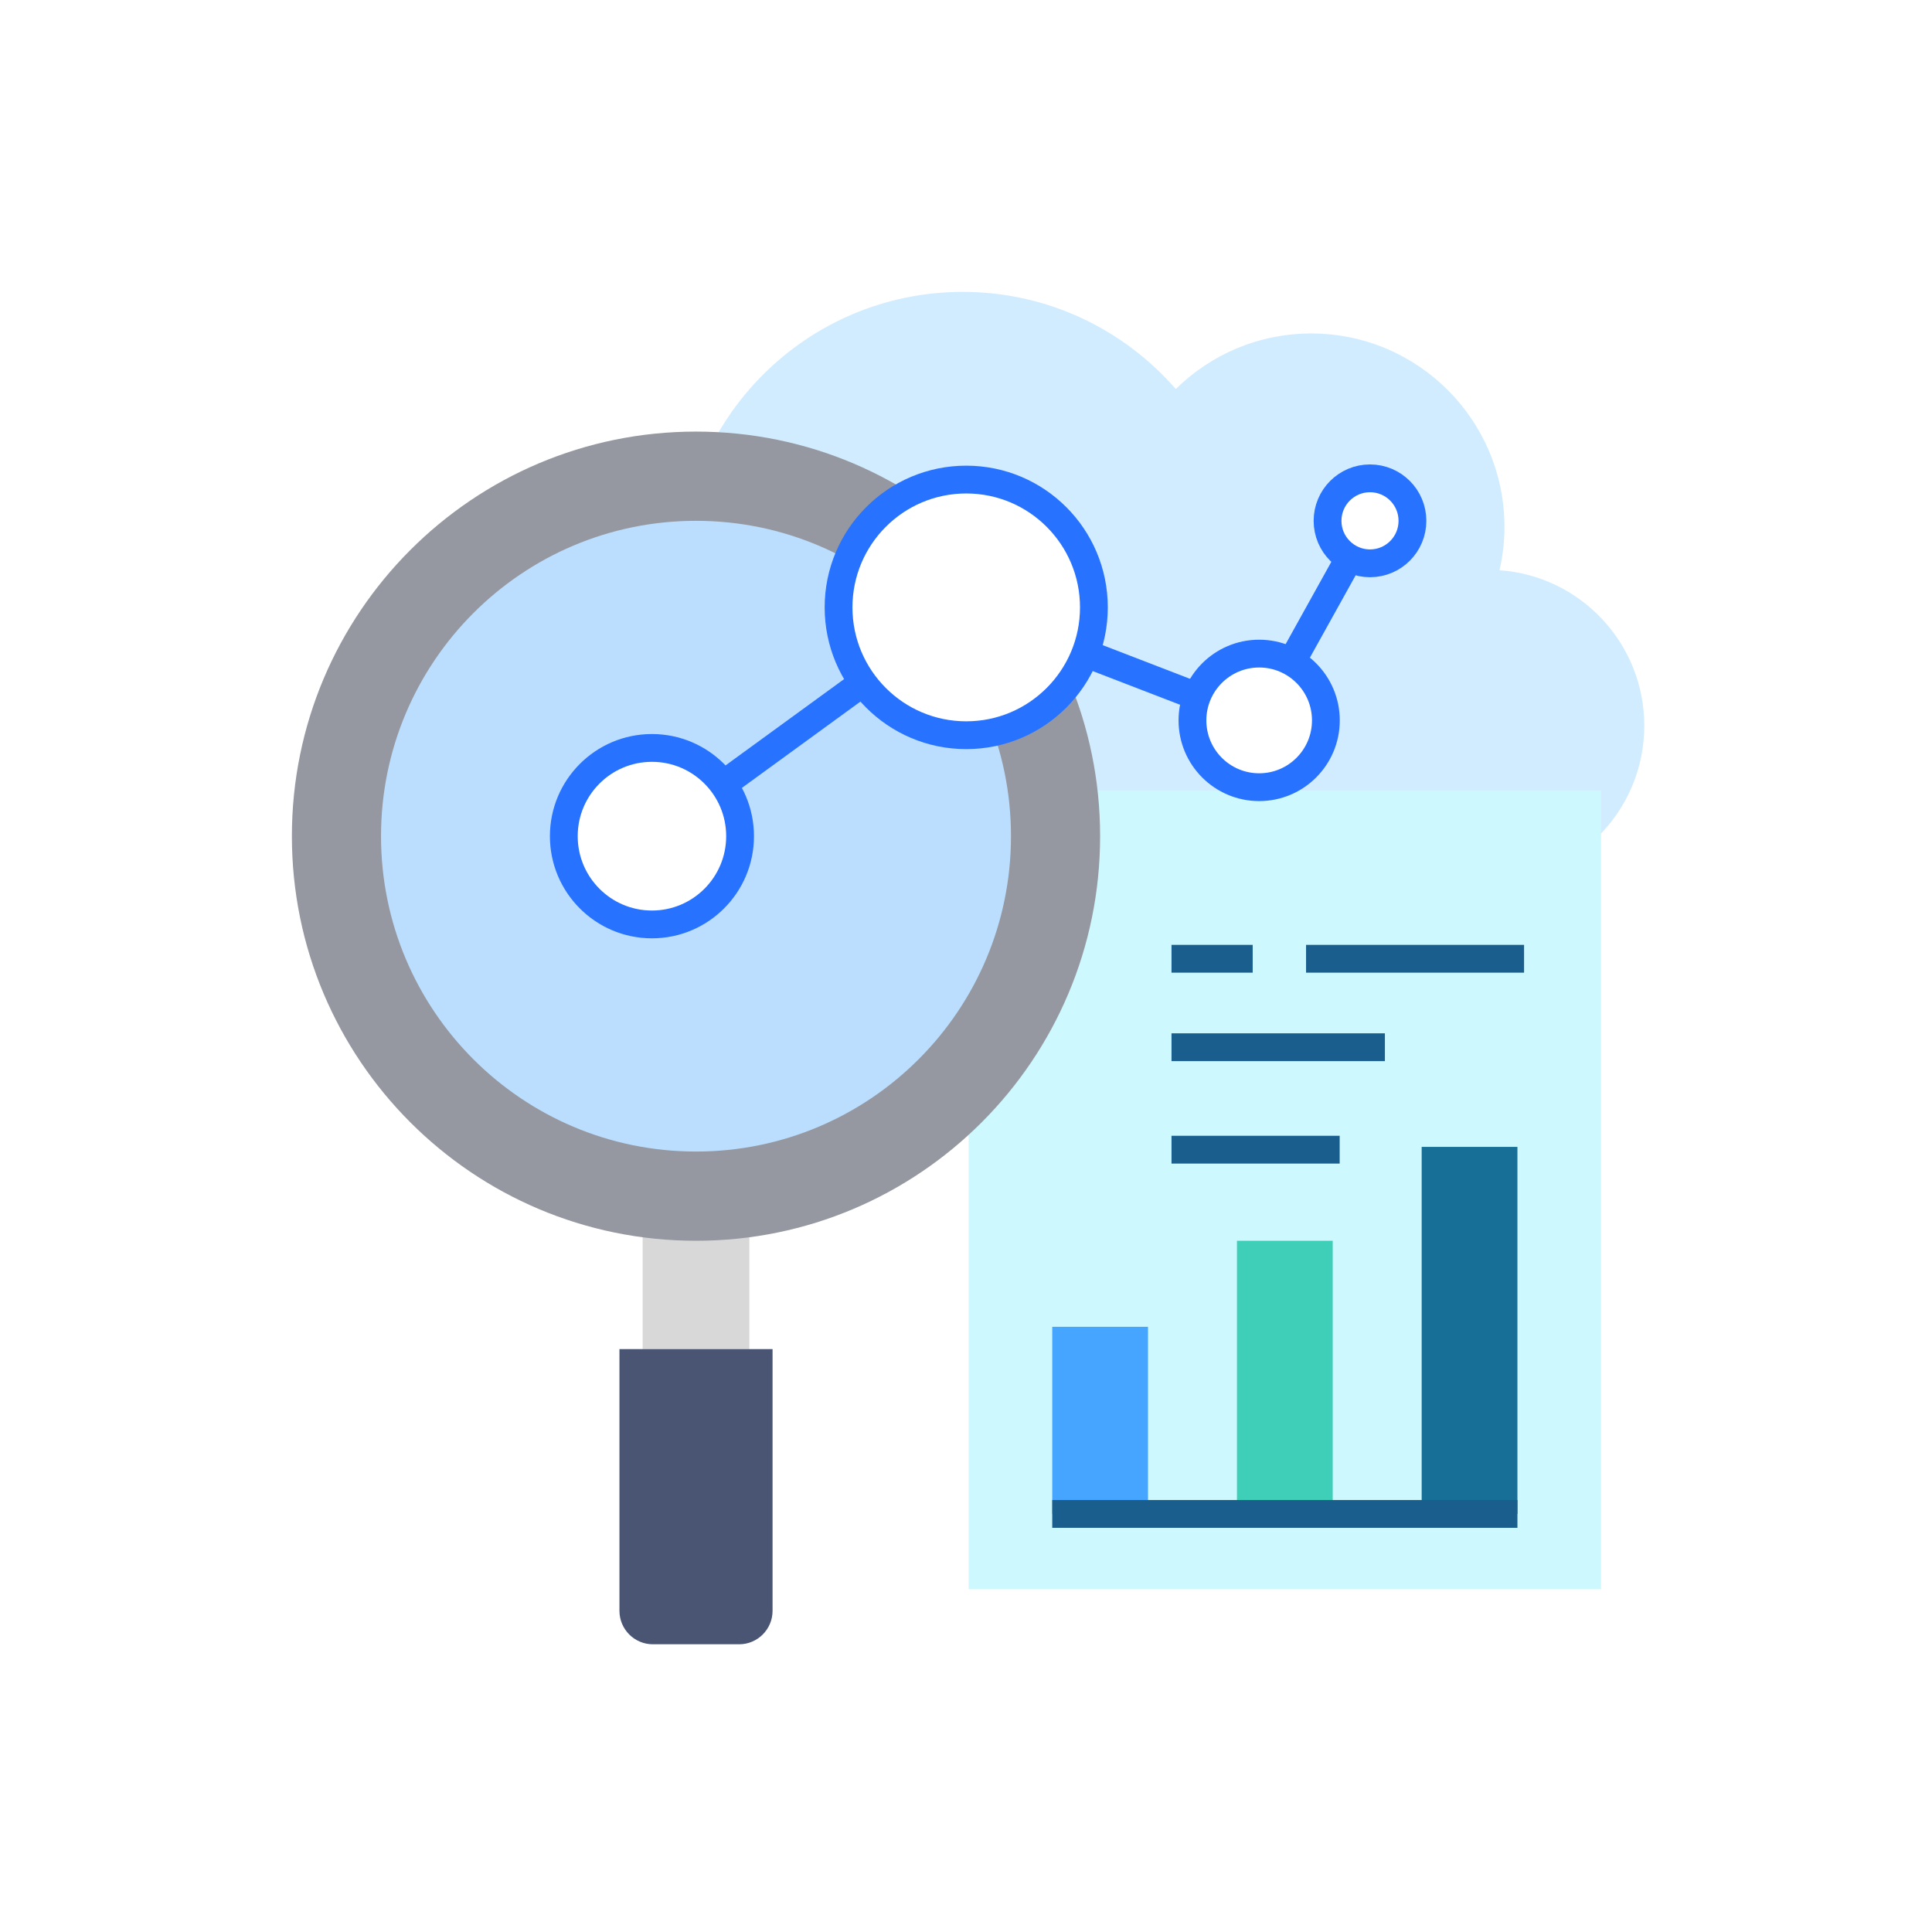
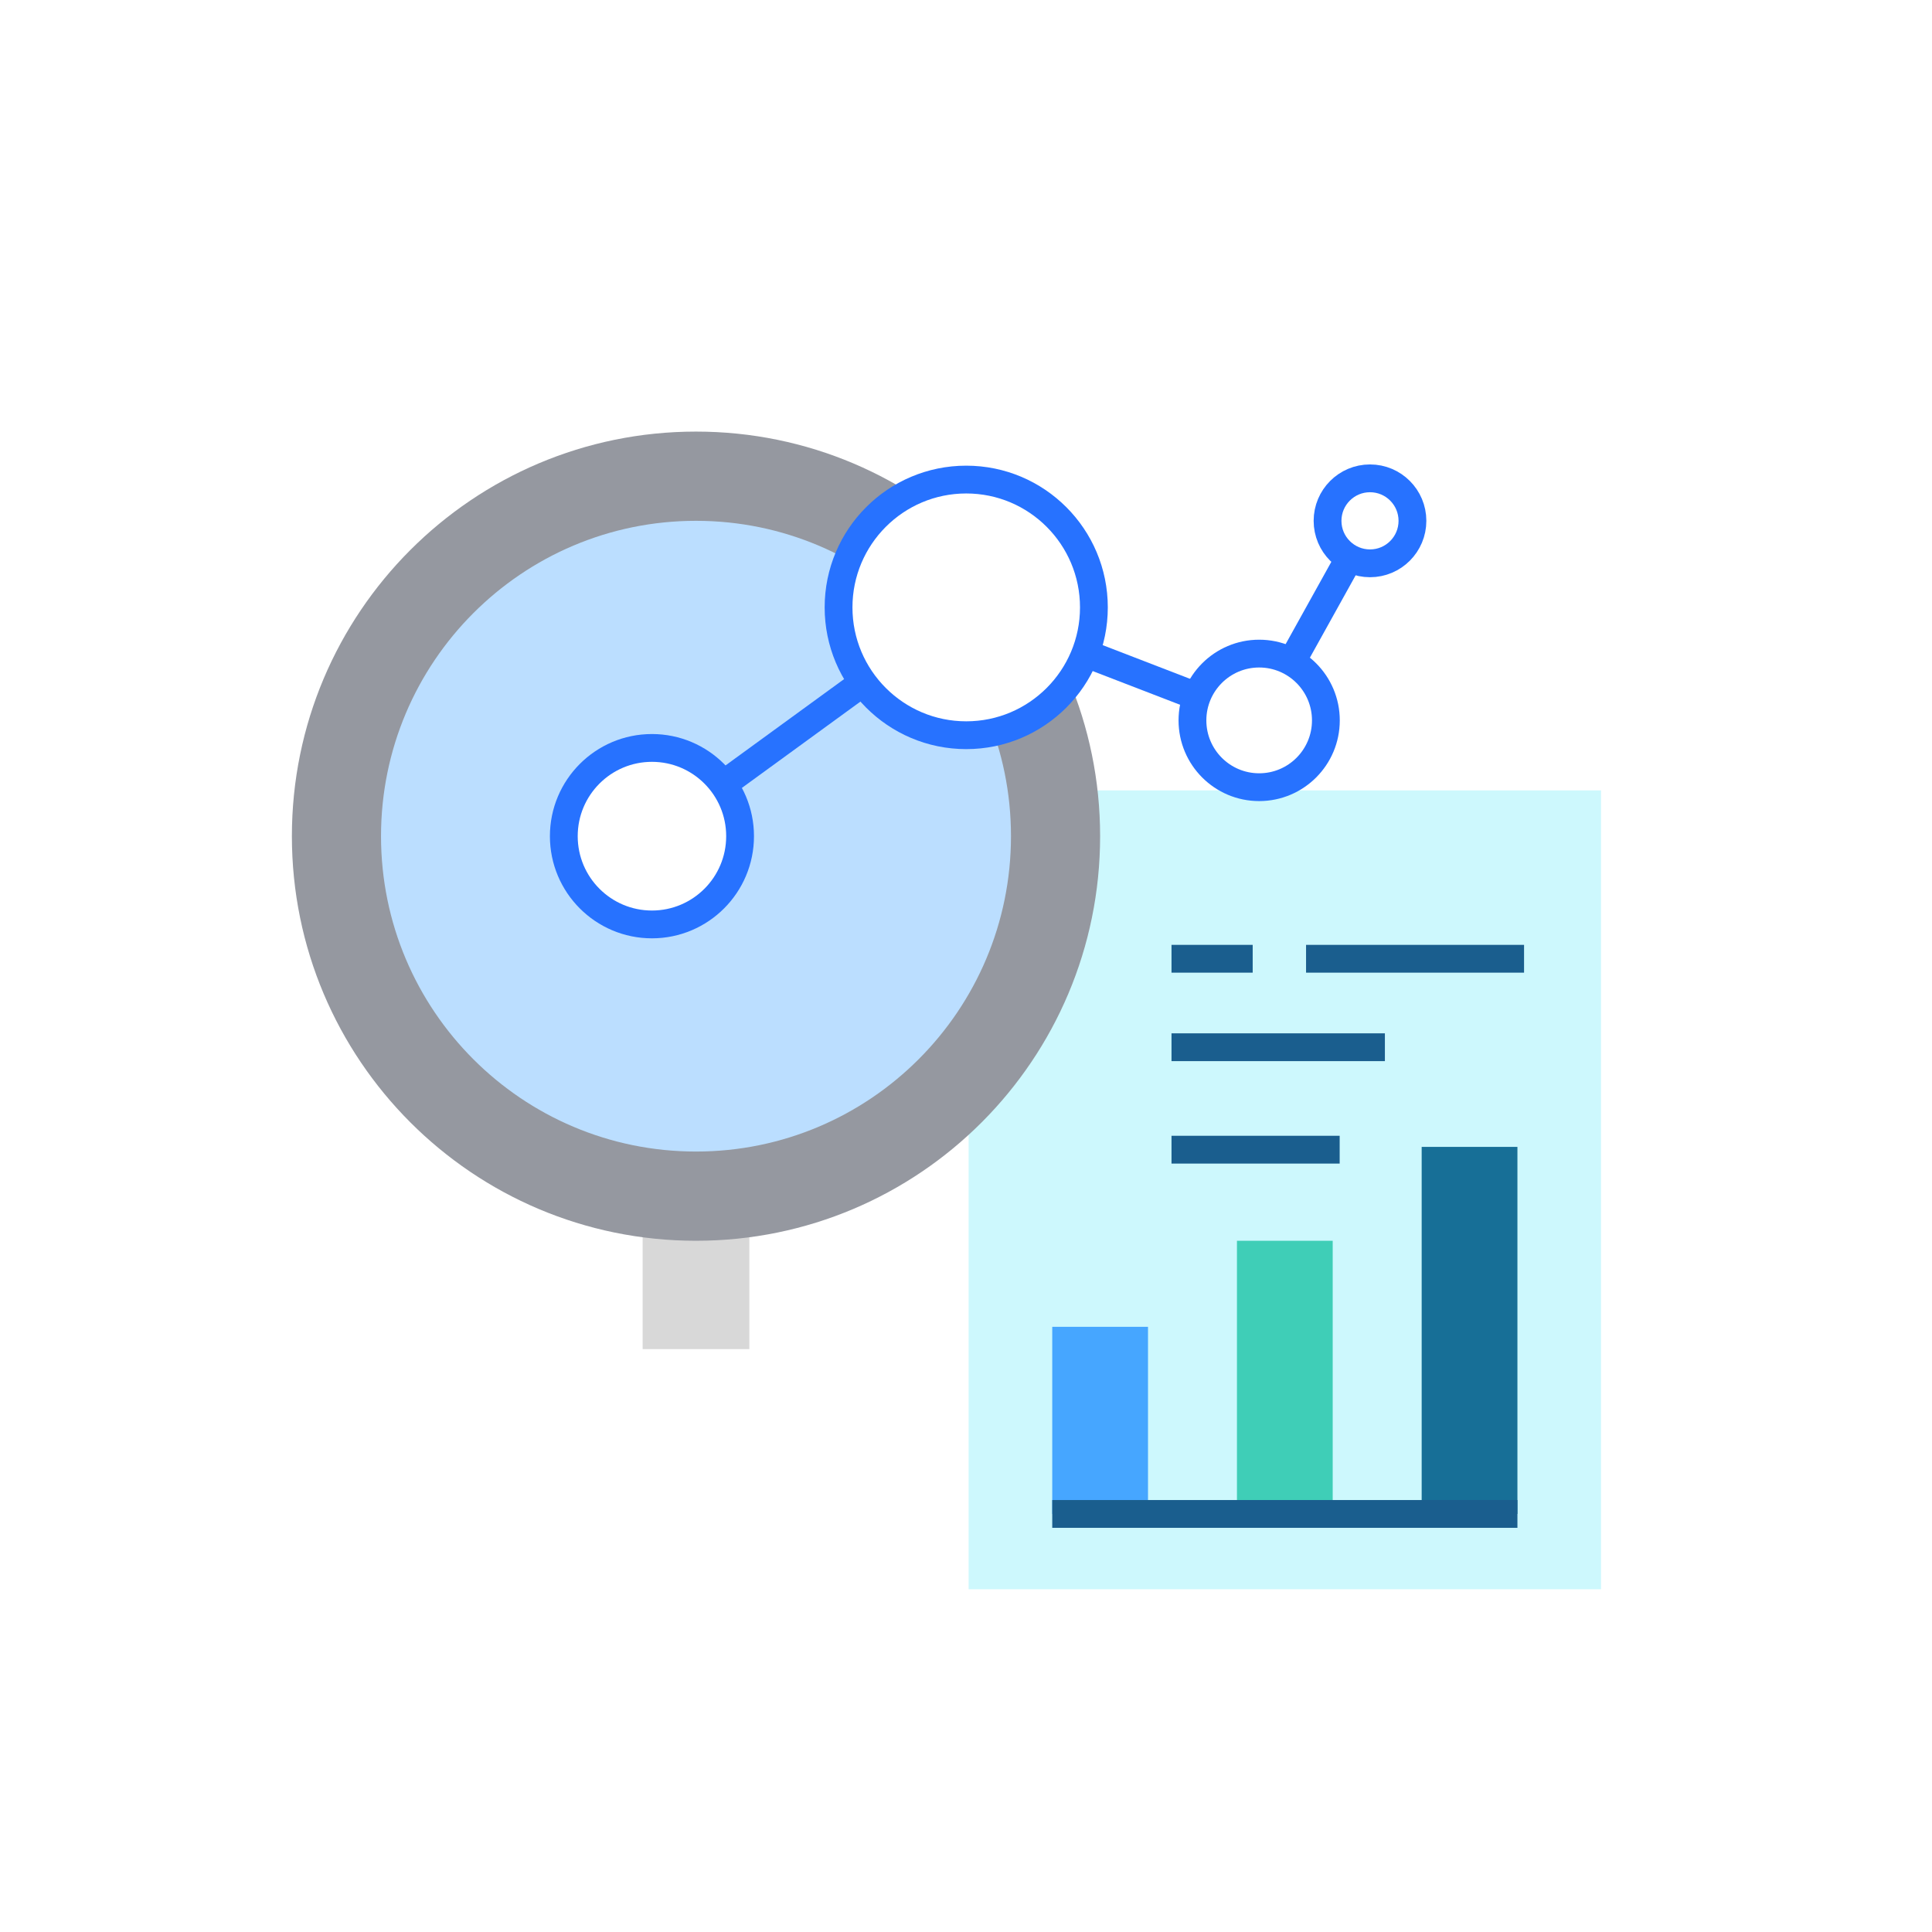
<svg xmlns="http://www.w3.org/2000/svg" width="139px" height="139px" viewBox="0 0 139 139" version="1.1">
  <defs>
    <filter filterUnits="userSpaceOnUse" color-interpolation-filters="sRGB" id="filter_1">
      <feFlood flood-opacity="0" result="BackgroundImageFix" />
      <feColorMatrix in="SourceAlpha" type="matrix" values="0 0 0 0 0 0 0 0 0 0 0 0 0 0 0 0 0 0 127 0" />
      <feOffset dx="0" dy="0" />
      <feGaussianBlur stdDeviation="5" />
      <feColorMatrix type="matrix" values="0 0 0 0 0 0 0 0 0 0 0 0 0 0 0 0 0 0 0.133 0" />
      <feBlend mode="normal" in2="BackgroundImageFix" result="effect0_dropShadow" />
      <feBlend mode="normal" in="SourceGraphic" in2="effect0_dropShadow" result="shape" />
    </filter>
  </defs>
  <g id="Group-22">
    <g id="data">
      <path d="M0 0L139 0L139 139L0 139L0 0Z" id="Rectangle" fill="none" fill-rule="evenodd" stroke="none" />
      <g id="Group-25" transform="translate(21 21)">
        <path d="M25.235 76.063L32.914 76.063L32.914 63.758L25.235 63.758L25.235 76.063Z" id="Stroke-5" fill="#D8D8D8" fill-rule="evenodd" stroke="none" />
-         <path d="M34.583 76.063L23.567 76.063L23.567 94.891C23.567 96.221 24.644 97.3 25.973 97.3L32.177 97.3C33.505 97.3 34.583 96.221 34.583 94.891L34.583 76.063Z" id="Stroke-7" fill="#495573" fill-rule="evenodd" stroke="none" />
-         <path d="M86.886 20.027C87.115 19.025 87.24 17.983 87.24 16.911C87.24 9.225 81.016 2.993 73.338 2.993C69.542 2.993 66.102 4.518 63.594 6.988C59.866 2.709 54.384 0 48.268 0C37.038 0 27.935 9.114 27.935 20.357C27.935 27.282 31.392 33.395 36.669 37.073L36.669 42.429L86.097 42.429C92.284 42.429 97.3 37.408 97.3 31.213C97.3 25.284 92.704 20.433 86.886 20.027Z" id="Stroke-15" fill="#D2ECFF" fill-rule="evenodd" stroke="none" />
        <g filter="url(#filter_1)">
          <g id="Group-56" transform="translate(48.689 35.866)">
            <path d="M0 57.473L45.499 57.473L45.499 0L0 0L0 57.473Z" id="Stroke-16" fill="#CDF8FD" fill-rule="evenodd" stroke="none" />
-             <path d="M19.305 52.056L26.194 52.056L26.194 32.403L19.305 32.403L19.305 52.056Z" id="Stroke-17" fill="#3FCEB7" fill-rule="evenodd" stroke="none" />
+             <path d="M19.305 52.056L26.194 52.056L26.194 32.403L19.305 32.403Z" id="Stroke-17" fill="#3FCEB7" fill-rule="evenodd" stroke="none" />
            <path d="M6.016 52.056L12.905 52.056L12.905 38.593L6.016 38.593L6.016 52.056Z" id="Stroke-18" fill="#46A6FF" fill-rule="evenodd" stroke="none" />
            <path d="M32.595 52.056L39.484 52.056L39.484 25.648L32.595 25.648L32.595 52.056Z" id="Stroke-19" fill="#176F97" fill-rule="evenodd" stroke="none" />
            <path d="M6.016 52.056L39.484 52.056" id="Stroke-20" fill="none" fill-rule="evenodd" stroke="#1A5E8E" stroke-width="2" />
            <path d="M14.596 12.113L20.437 12.113" id="Stroke-21" fill="none" fill-rule="evenodd" stroke="#1A5E8E" stroke-width="2" />
            <path d="M24.277 12.113L39.961 12.113" id="Stroke-22" fill="none" fill-rule="evenodd" stroke="#1A5E8E" stroke-width="2" />
            <path d="M14.596 18.478L29.949 18.478" id="Stroke-23" fill="none" fill-rule="evenodd" stroke="#1A5E8E" stroke-width="2" />
            <path d="M14.596 25.849L26.695 25.849" id="Stroke-24" fill="none" fill-rule="evenodd" stroke="#1A5E8E" stroke-width="2" />
          </g>
        </g>
        <path d="M58.149 39.16C58.149 55.237 45.132 68.269 29.075 68.269C13.017 68.269 0 55.237 0 39.16C0 23.084 13.017 10.051 29.075 10.051C45.132 10.051 58.149 23.084 58.149 39.16Z" id="Stroke-3" fill="#9598A0" fill-rule="evenodd" stroke="none" />
        <path d="M51.736 39.16C51.736 51.69 41.59 61.849 29.075 61.849C16.559 61.849 6.413 51.69 6.413 39.16C6.413 26.63 16.559 16.471 29.075 16.471C41.59 16.471 51.736 26.63 51.736 39.16Z" id="Stroke-1" fill="#BBDEFF" fill-rule="evenodd" stroke="none" />
        <g filter="url(#filter_1)">
          <g id="Group-62" transform="translate(19.564 13.414)">
            <path d="M12.682 25.746C12.682 29.252 9.843 32.095 6.341 32.095C2.839 32.095 0 29.252 0 25.746C0 22.24 2.839 19.397 6.341 19.397C9.843 19.397 12.682 22.24 12.682 25.746Z" id="Stroke-8" fill="#FFFFFF" fill-rule="evenodd" stroke="#2772FF" stroke-width="2" />
            <path d="M38.138 9.286C38.138 14.365 34.026 18.482 28.953 18.482C23.88 18.482 19.767 14.365 19.767 9.286C19.767 4.207 23.88 0.089 28.953 0.089C34.026 0.089 38.138 4.207 38.138 9.286Z" id="Stroke-9" fill="#FFFFFF" fill-rule="evenodd" stroke="#2772FF" stroke-width="2" />
            <path d="M54.828 17.416C54.828 20.07 52.679 22.221 50.028 22.221C47.377 22.221 45.228 20.07 45.228 17.416C45.228 14.761 47.377 12.61 50.028 12.61C52.679 12.61 54.828 14.761 54.828 17.416Z" id="Stroke-10" fill="#FFFFFF" fill-rule="evenodd" stroke="#2772FF" stroke-width="2" />
            <path d="M61.056 3.058C61.056 4.746 59.689 6.115 58.002 6.115C56.316 6.115 54.948 4.746 54.948 3.058C54.948 1.369 56.316 0 58.002 0C59.689 0 61.056 1.369 61.056 3.058Z" id="Stroke-11" fill="#FFFFFF" fill-rule="evenodd" stroke="#2772FF" stroke-width="2" />
            <path d="M52.36 13.217L56.519 5.729" id="Stroke-12" fill="#FFFFFF" fill-rule="evenodd" stroke="#2772FF" stroke-width="2" />
            <path d="M37.526 12.593L45.549 15.688" id="Stroke-13" fill="#FFFFFF" fill-rule="evenodd" stroke="#2772FF" stroke-width="2" />
            <path d="M11.469 22.013L21.524 14.693" id="Stroke-14" fill="#FFFFFF" fill-rule="evenodd" stroke="#2772FF" stroke-width="2" />
          </g>
        </g>
      </g>
    </g>
  </g>
</svg>